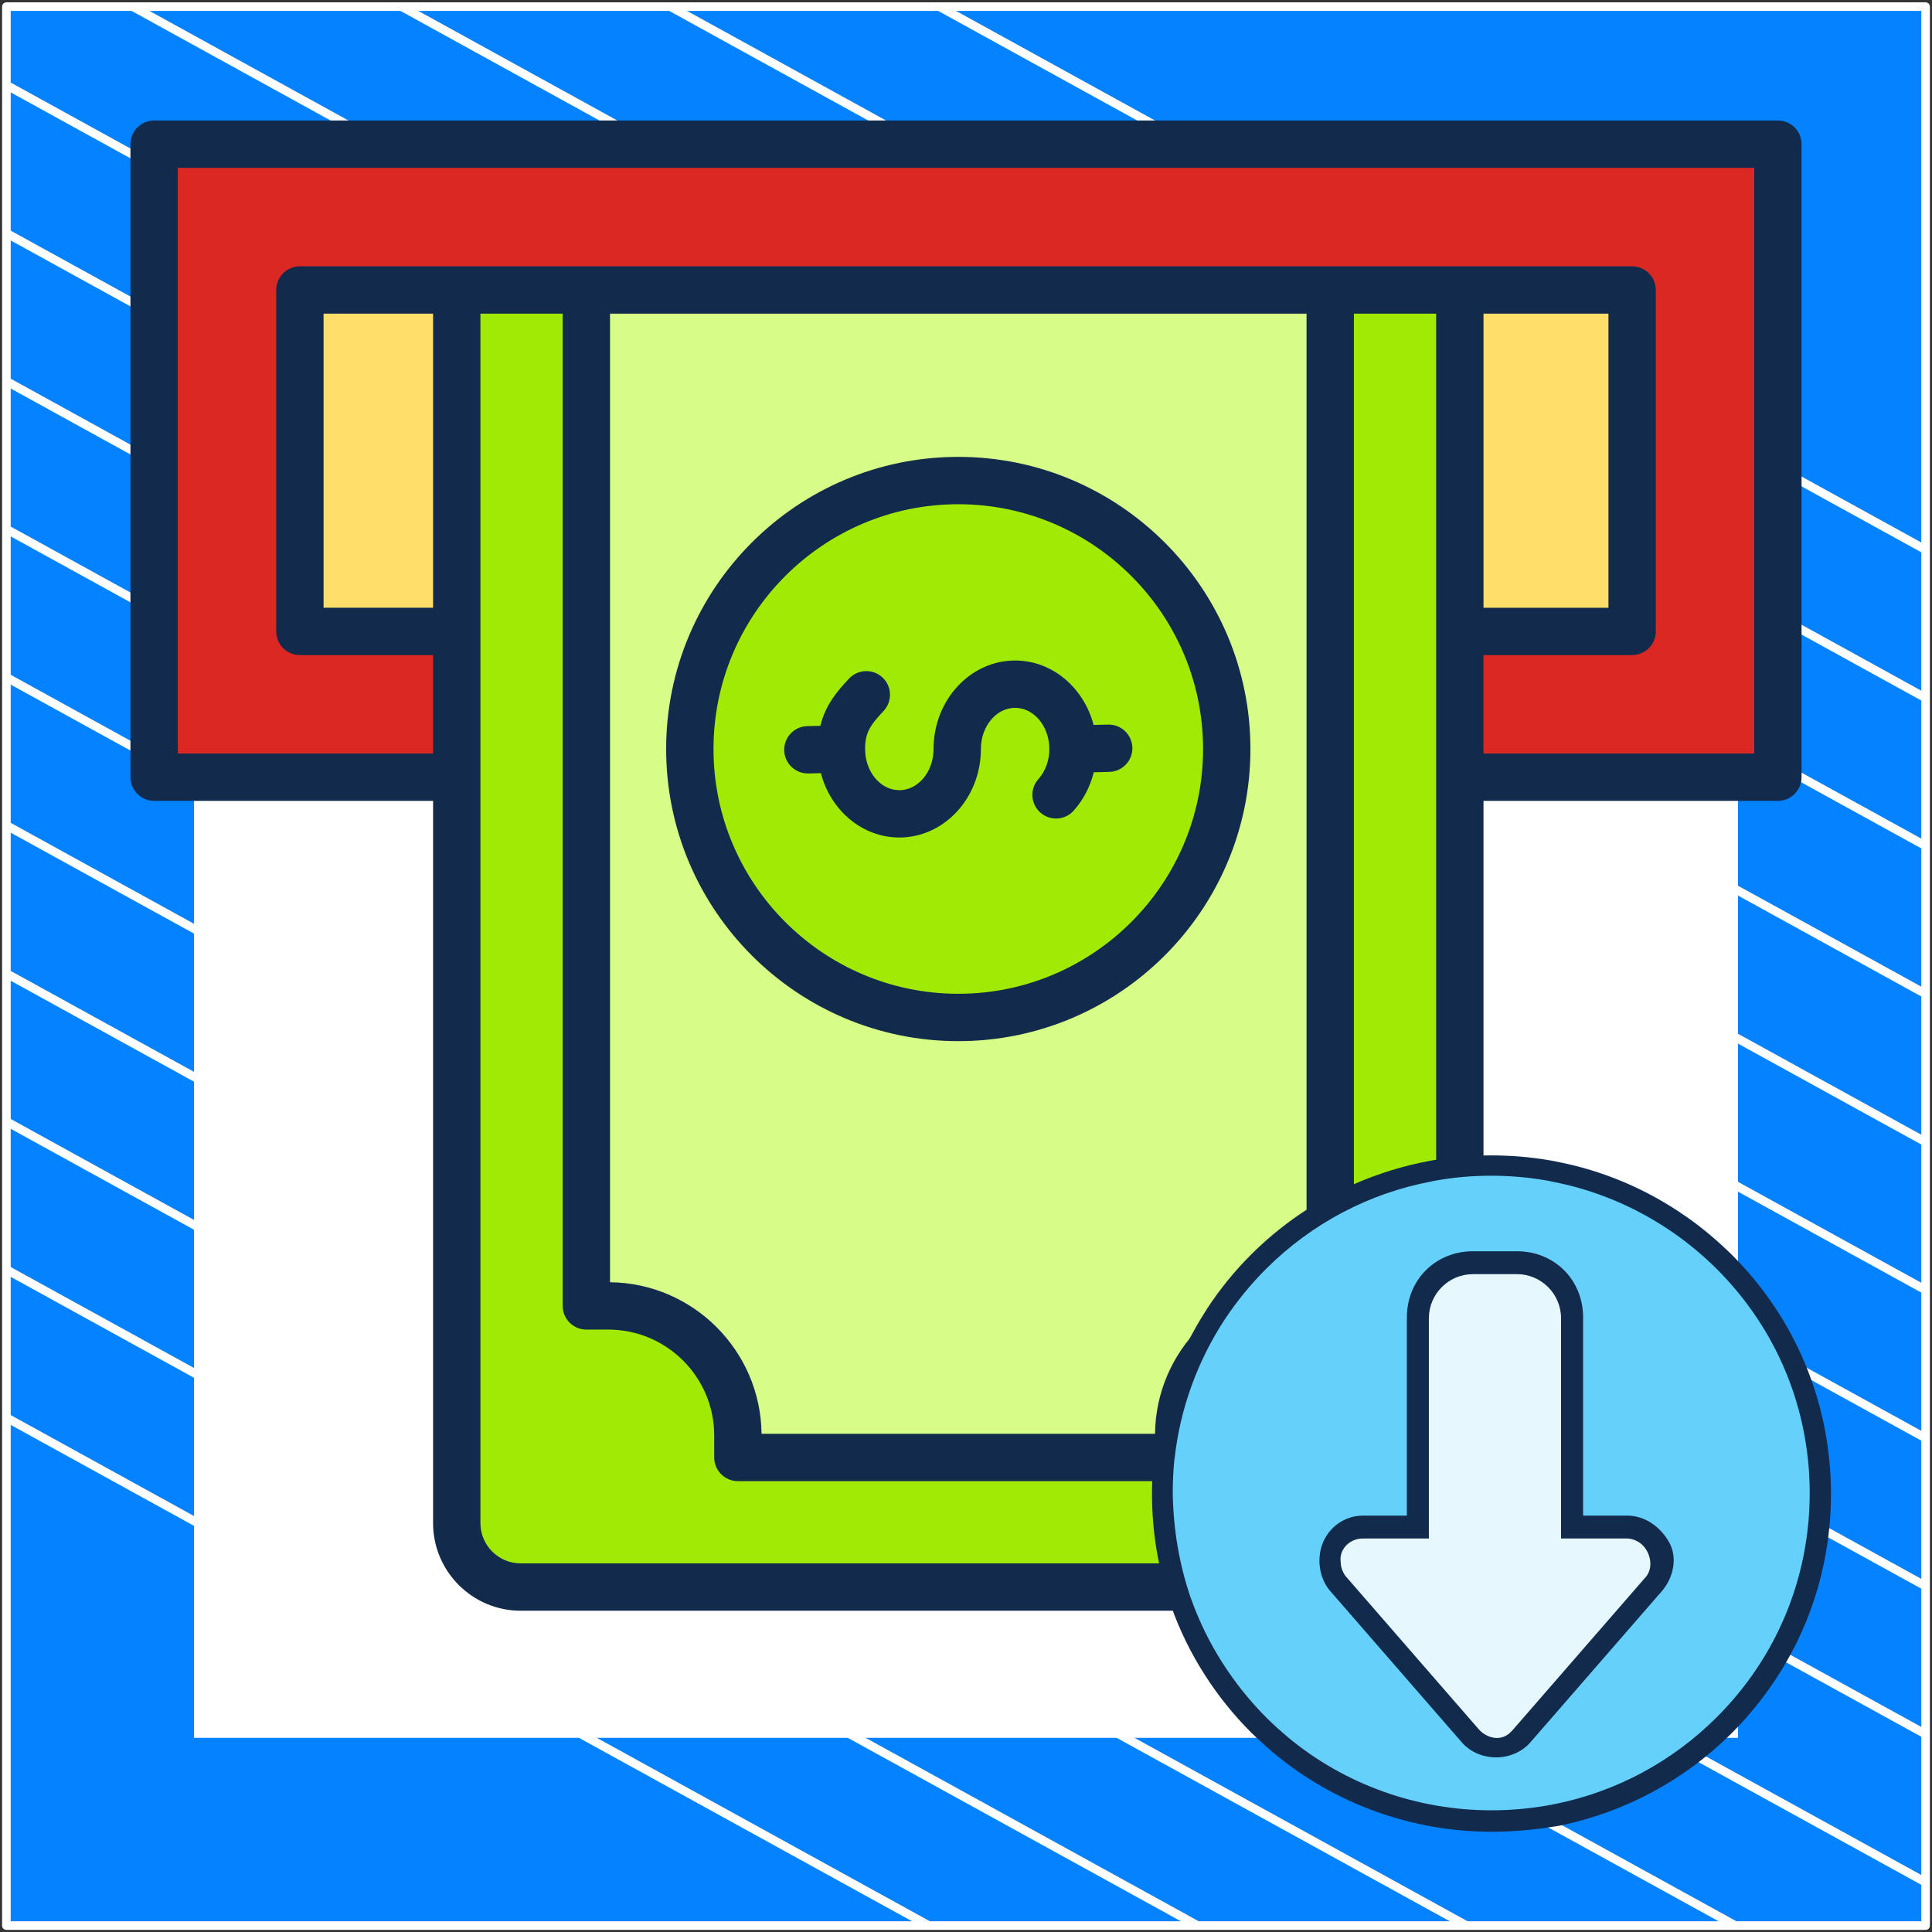
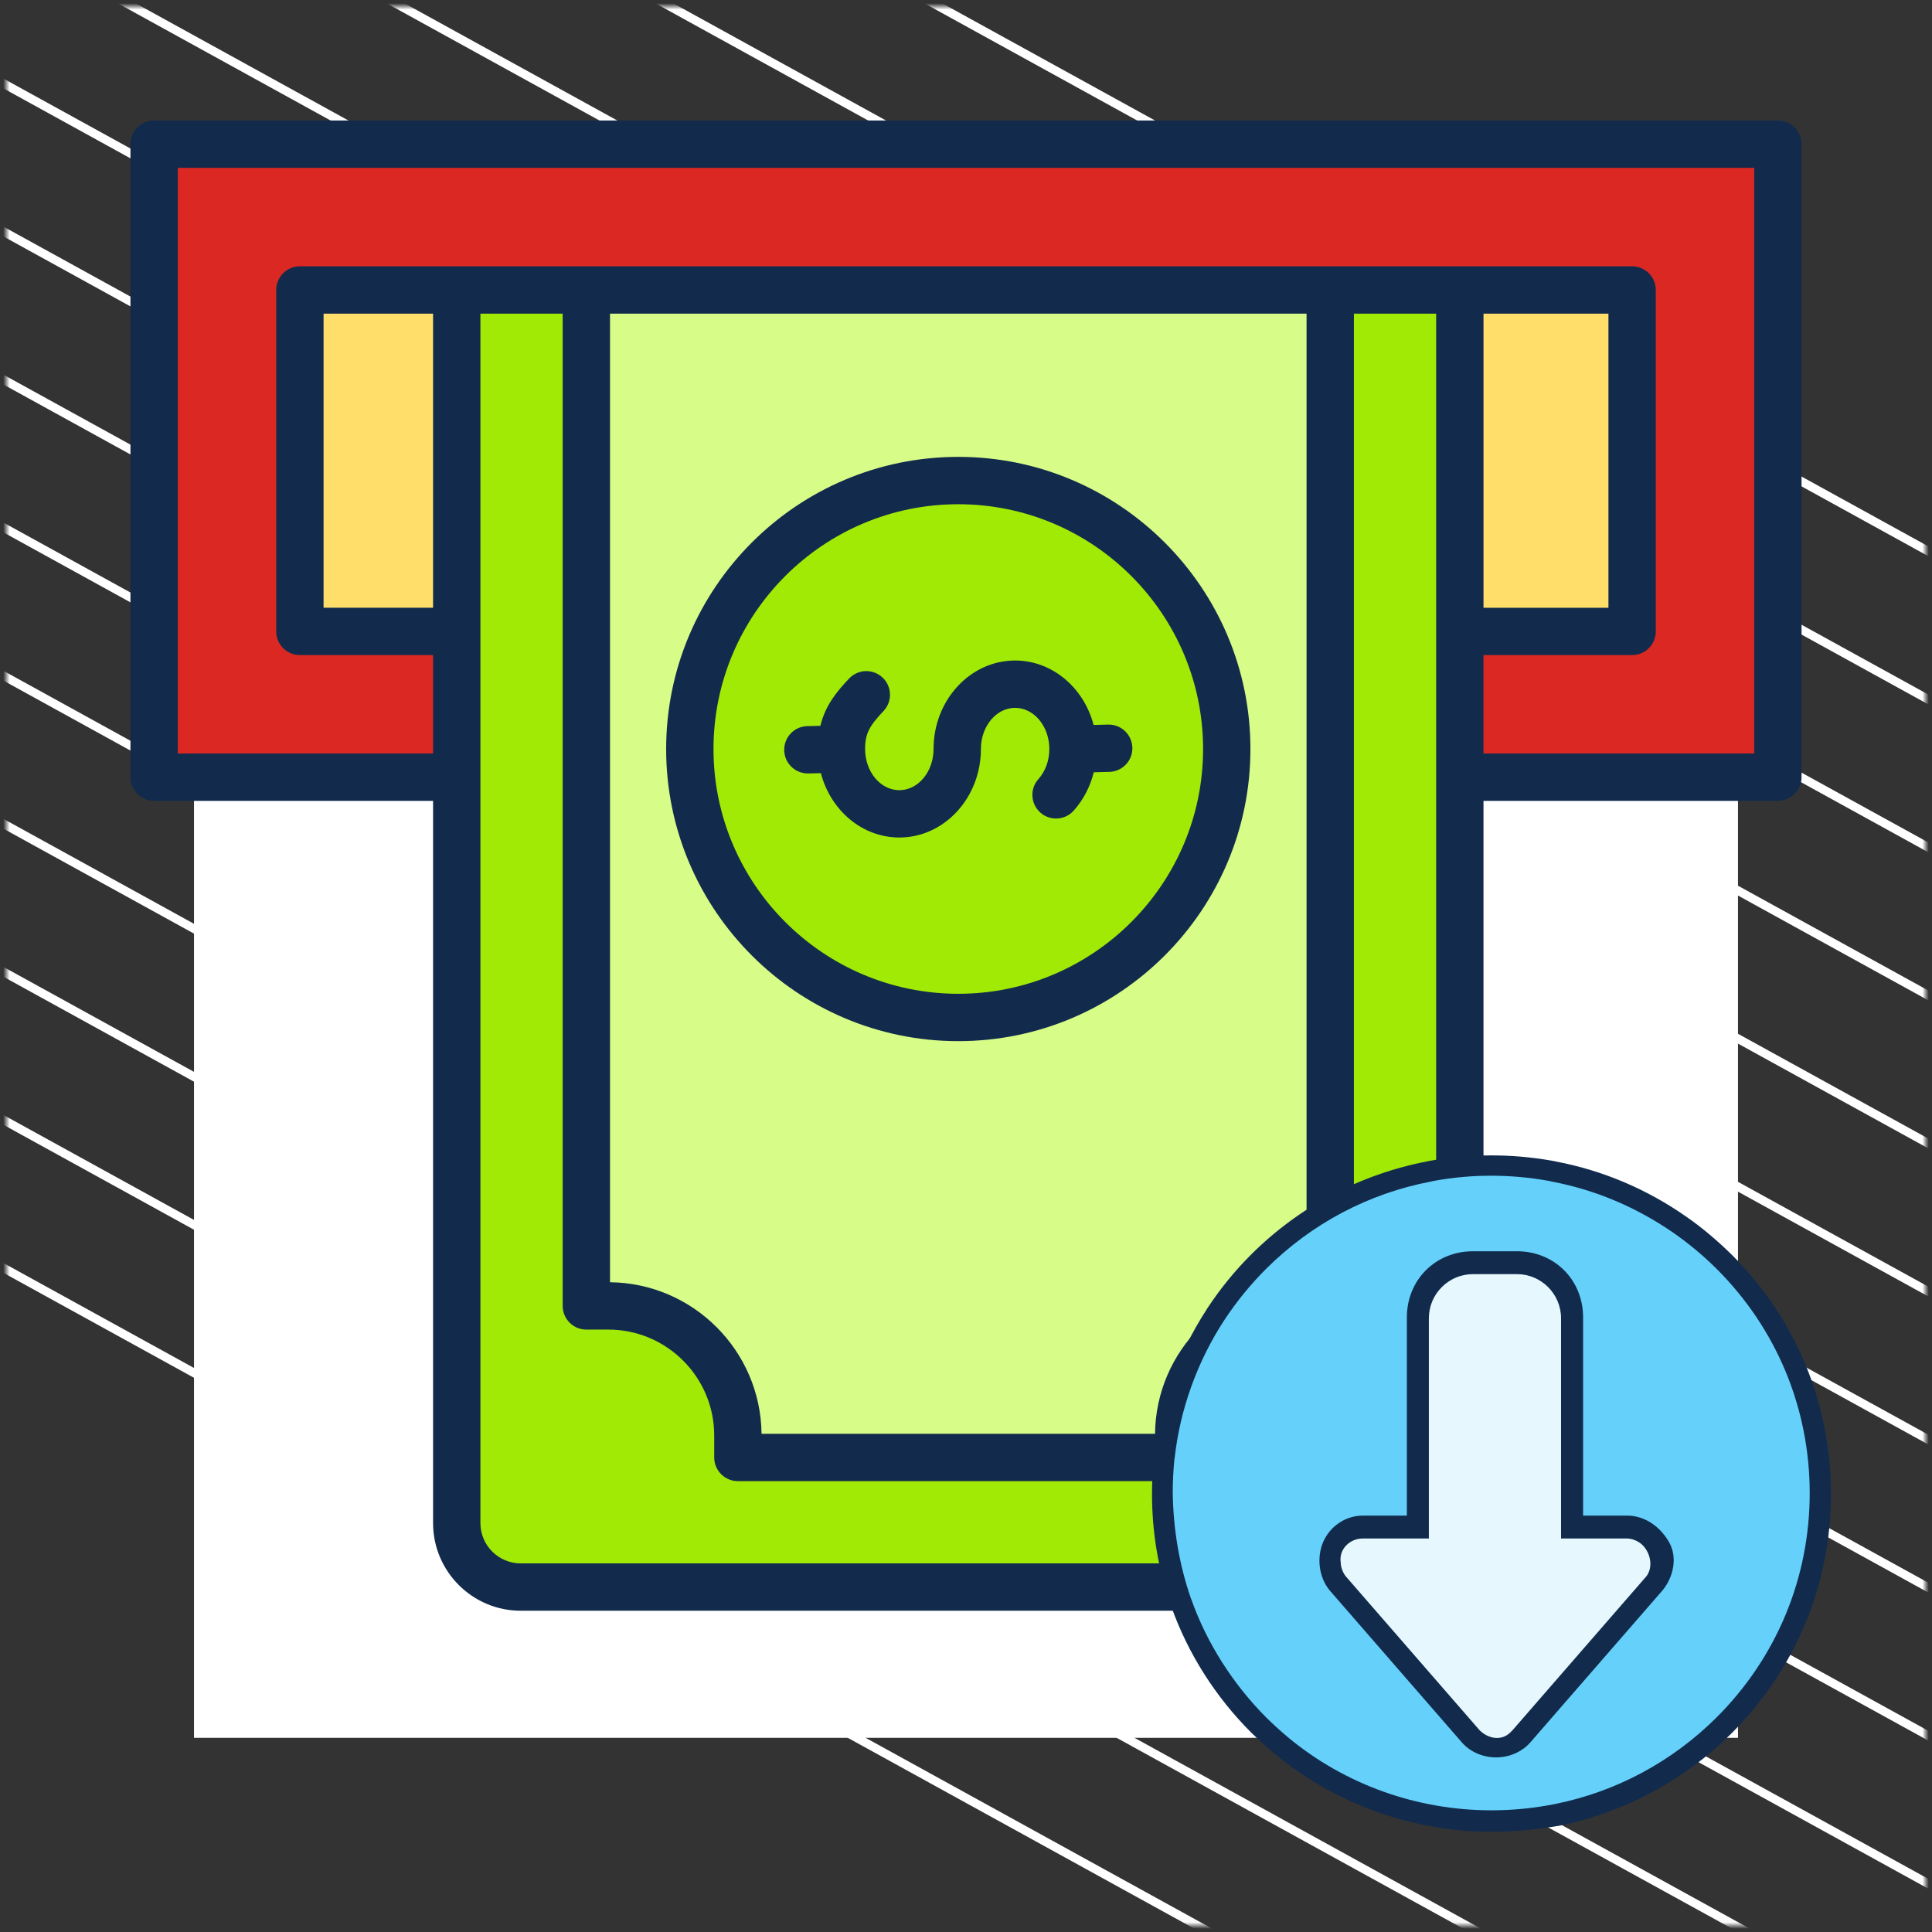
<svg xmlns="http://www.w3.org/2000/svg" width="302" height="302" viewBox="0 0 302 302" fill="none">
  <rect x="0" y="0" width="302" height="302" fill="#333333" stroke="none" />
-   <path d="M301 1.038H1V301H301V1.038Z" fill="#0482FF" stroke="white" stroke-width="1.346" stroke-linejoin="round" />
  <mask id="mask0_171_5256" style="mask-type:luminance" maskUnits="userSpaceOnUse" x="1" y="1" width="300" height="300">
    <path d="M301 1H1V300.962H301V1Z" fill="white" />
  </mask>
  <g mask="url(#mask0_171_5256)">
-     <path d="M-285.023 64.085L219.795 342.085" stroke="white" stroke-width="1.346" stroke-miterlimit="10" />
    <path d="M-263.954 52.544L240.932 330.581" stroke="white" stroke-width="1.346" stroke-miterlimit="10" />
    <path d="M-242.819 41.04L261.999 319.04" stroke="white" stroke-width="1.346" stroke-miterlimit="10" />
    <path d="M-221.682 29.536L283.136 307.536" stroke="white" stroke-width="1.346" stroke-miterlimit="10" />
    <path d="M-200.545 18.032L304.272 296.032" stroke="white" stroke-width="1.346" stroke-miterlimit="10" />
    <path d="M-179.41 6.528L325.409 284.528" stroke="white" stroke-width="1.346" stroke-miterlimit="10" />
    <path d="M-158.273 -5.014L346.545 273.024" stroke="white" stroke-width="1.346" stroke-miterlimit="10" />
    <path d="M-137.205 -16.517L367.613 261.483" stroke="white" stroke-width="1.346" stroke-miterlimit="10" />
    <path d="M-116.069 -28.021L388.749 249.979" stroke="white" stroke-width="1.346" stroke-miterlimit="10" />
    <path d="M-94.932 -39.525L409.886 238.475" stroke="white" stroke-width="1.346" stroke-miterlimit="10" />
    <path d="M-73.796 -51.029L431.023 226.971" stroke="white" stroke-width="1.346" stroke-miterlimit="10" />
    <path d="M-52.659 -62.533L452.159 215.467" stroke="white" stroke-width="1.346" stroke-miterlimit="10" />
    <path d="M-31.591 -74.075L473.227 203.963" stroke="white" stroke-width="1.346" stroke-miterlimit="10" />
    <path d="M-10.454 -85.579L494.364 192.422" stroke="white" stroke-width="1.346" stroke-miterlimit="10" />
  </g>
  <path d="M271 31H31V270.975H271V31Z" fill="white" stroke="white" stroke-width="1.346" stroke-miterlimit="10" />
  <path fill-rule="evenodd" clip-rule="evenodd" d="M34.663 22.561H267.336C273.16 22.561 277.909 27.31 277.909 33.134V110.934C277.909 116.756 273.161 121.506 267.338 121.507C214.227 121.507 86.941 121.507 34.659 121.507C28.837 121.504 24.091 116.756 24.091 110.934V33.134C24.09 27.31 28.84 22.561 34.663 22.561Z" fill="#DC2823" />
  <path fill-rule="evenodd" clip-rule="evenodd" d="M46.877 45.347H255.122V98.72H46.877V45.347Z" fill="#FFDE6A" />
  <path fill-rule="evenodd" clip-rule="evenodd" d="M229.07 45.347V238.102C229.07 243.586 224.597 248.059 219.114 248.059H82.886C77.402 248.059 72.929 243.586 72.929 238.102V45.347H229.07Z" fill="#A1EA06" />
  <path fill-rule="evenodd" clip-rule="evenodd" d="M208.897 45.347V198.369C208.897 201.494 206.552 204.086 203.443 204.397C193.928 205.352 186.363 212.916 185.409 222.431C185.097 225.54 182.505 227.885 179.381 227.885H122.619C119.495 227.885 116.903 225.54 116.591 222.431C115.637 212.917 108.072 205.352 98.558 204.397C95.449 204.086 93.103 201.494 93.103 198.369V45.347H208.897Z" fill="#D7FC88" />
  <path d="M189.671 133.637C198.51 112.312 188.388 87.858 167.063 79.019C145.737 70.179 121.283 80.301 112.444 101.627C103.604 122.952 113.726 147.406 135.052 156.245C156.378 165.085 180.831 154.963 189.671 133.637Z" fill="#A1EA06" />
  <path fill-rule="evenodd" clip-rule="evenodd" d="M122.584 117.294C122.534 115.246 124.15 113.55 126.194 113.503L128.237 113.456C129.013 110.251 130.795 108.11 132.726 106.065C134.128 104.58 136.47 104.51 137.958 105.911C139.444 107.311 139.512 109.659 138.109 111.145C135.948 113.433 135.229 114.612 135.229 117.083C135.229 120.63 137.628 123.516 140.578 123.516C143.528 123.516 145.927 120.63 145.927 117.083C145.927 109.453 151.648 103.247 158.677 103.247C164.505 103.247 169.428 107.513 170.944 113.319L173.216 113.264C175.255 113.212 176.955 114.829 177.005 116.876C177.054 118.916 175.437 120.612 173.394 120.659L170.973 120.719C170.416 122.955 169.355 125.01 167.837 126.714C166.476 128.237 164.136 128.368 162.611 127.01C161.087 125.644 160.954 123.309 162.316 121.786C163.419 120.55 164.026 118.878 164.026 117.082C164.026 113.535 161.627 110.647 158.676 110.647C155.728 110.647 153.328 113.535 153.328 117.082C153.328 124.709 147.609 130.915 140.577 130.915C134.753 130.915 129.831 126.654 128.314 120.856L126.372 120.903C126.341 120.903 126.311 120.903 126.28 120.903C124.279 120.903 122.632 119.306 122.584 117.294ZM149.794 78.819C128.695 78.819 111.53 95.983 111.53 117.082C111.53 138.179 128.695 155.343 149.794 155.343C170.893 155.343 188.059 138.179 188.059 117.082C188.059 95.983 170.893 78.819 149.794 78.819ZM149.794 162.747C174.974 162.747 195.46 142.262 195.46 117.083C195.46 91.904 174.974 71.416 149.794 71.416C124.614 71.416 104.128 91.904 104.128 117.083C104.128 142.261 124.614 162.747 149.794 162.747ZM274.209 117.784V26.239H27.793V117.784H67.695V102.401H46.878C44.834 102.401 43.177 100.741 43.177 98.699V45.329C43.177 43.282 44.834 41.627 46.878 41.627H255.123C257.167 41.627 258.824 43.282 258.824 45.329V98.7C258.824 100.742 257.167 102.401 255.123 102.401H231.893V117.784H274.209V117.784ZM231.893 49.028H251.423V95.001H231.893V49.028ZM95.355 49.028V200.433C108.35 200.577 118.897 211.122 119.041 224.122H180.547C180.691 211.122 191.237 200.577 204.234 200.433V49.028H95.355ZM224.492 238.082V49.028H211.636V204.134C211.636 206.174 209.979 207.833 207.934 207.833H204.504C195.374 207.833 187.947 215.261 187.947 224.39V227.823C187.947 229.863 186.29 231.522 184.246 231.522H115.342C113.298 231.522 111.642 229.863 111.642 227.823V224.39C111.642 215.261 104.215 207.833 95.085 207.833H91.654C89.611 207.833 87.954 206.174 87.954 204.134V49.028H75.096V238.082C75.096 241.552 77.922 244.381 81.394 244.381H218.194C221.666 244.381 224.492 241.552 224.492 238.082ZM67.695 95H50.579V49.028H67.695V95ZM277.91 18.839H24.091C22.047 18.839 20.391 20.498 20.391 22.538V121.485C20.391 123.529 22.047 125.186 24.091 125.186H67.695V238.081C67.695 245.631 73.84 251.781 81.394 251.781H218.194C225.747 251.781 231.893 245.631 231.893 238.081V125.187H277.91C279.952 125.187 281.609 123.53 281.609 121.485V22.538C281.609 20.498 279.952 18.839 277.91 18.839Z" fill="#122B4D" />
  <path d="M285.342 233.469C285.342 262.051 262.27 285.123 233.688 285.123C231.966 285.123 230.589 285.123 228.867 284.778C208.894 283.057 191.676 269.627 184.789 250.687C182.723 245.177 181.69 239.323 181.69 233.469C181.69 204.887 204.762 181.815 233.344 181.815H236.787C264.336 183.881 285.342 206.264 285.342 233.469Z" fill="#65D1FB" />
  <path d="M254.35 236.912H247.462V205.92C247.462 200.066 242.986 195.589 237.132 195.589H230.244C224.39 195.589 219.914 200.066 219.914 205.92V236.912H213.026C210.272 236.912 207.861 238.634 206.828 241.045C205.795 243.455 206.139 246.554 207.861 248.621L228.523 272.381C231.277 275.481 236.443 275.481 239.198 272.381L259.859 248.621C261.581 246.554 262.27 243.455 260.892 241.045C259.515 238.634 257.104 236.912 254.35 236.912ZM233.688 267.905L213.026 243.8H223.357C225.423 243.8 226.801 242.422 226.801 240.356V205.92C226.801 203.854 228.178 202.476 230.244 202.476H237.132C239.198 202.476 240.575 203.854 240.575 205.92V240.356C240.575 242.422 241.953 243.8 244.019 243.8H254.35L233.688 267.905Z" fill="#122B4D" />
  <path d="M254.345 240.491H244.014V206.055C244.014 202.267 240.915 199.167 237.127 199.167H230.24C226.452 199.167 223.353 202.267 223.353 206.055V240.491H213.022C210.956 240.491 209.234 242.212 209.579 244.278C209.579 244.967 209.923 246 210.612 246.689L231.273 270.45C232.651 271.827 234.717 272.172 236.094 270.794L236.439 270.45L257.1 246.689C258.478 245.312 258.133 242.901 256.756 241.524C256.067 240.835 255.034 240.491 254.345 240.491Z" fill="#E6F8FE" />
  <path d="M233.163 286.333C220.786 286.333 208.745 282.013 199.273 274.169C198.052 273.162 196.831 272.029 195.61 270.855C190.053 265.318 185.717 258.522 183.107 251.181C183.107 251.139 183.064 251.097 183.064 251.055L183.022 251.013V250.971C181.044 245.35 180.075 239.478 180.075 233.521C180.075 231.676 180.16 229.83 180.37 227.984C180.37 227.942 180.37 227.858 180.37 227.816V227.732C181.254 219.553 184.117 211.625 188.58 204.745C188.622 204.661 188.664 204.619 188.706 204.535C190.685 201.515 193 198.663 195.568 196.104C203.104 188.595 212.618 183.562 223.059 181.548L223.227 181.506C223.396 181.464 223.564 181.464 223.69 181.422C229.795 180.332 236.32 180.332 242.509 181.422C242.635 181.464 242.804 181.464 242.972 181.506L243.14 181.548C250.466 182.932 257.328 185.827 263.474 190.105C266.043 191.867 268.442 193.923 270.673 196.104C280.693 206.087 286.208 219.385 286.208 233.521C286.208 247.658 280.693 260.913 270.673 270.939C263.306 278.279 254.002 283.271 243.856 285.369C240.362 285.956 236.783 286.333 233.163 286.333ZM186.138 249.797C186.138 249.839 186.18 249.881 186.18 249.923L186.222 249.965V250.007C188.664 256.886 192.747 263.262 197.926 268.464C199.02 269.554 200.199 270.603 201.336 271.568C210.219 278.951 221.501 282.978 233.121 282.978C236.489 282.978 239.899 282.642 243.183 281.971C252.697 280.041 261.412 275.343 268.316 268.464C277.704 259.109 282.882 246.651 282.882 233.395C282.882 220.14 277.704 207.681 268.316 198.327C266.253 196.272 263.98 194.384 261.58 192.706C255.812 188.721 249.413 185.994 242.551 184.694L242.383 184.652C242.256 184.61 242.13 184.61 241.962 184.568C236.11 183.52 230.047 183.52 224.28 184.568C224.111 184.61 223.985 184.61 223.859 184.652L223.69 184.694C213.923 186.54 204.998 191.28 197.926 198.327C195.484 200.76 193.337 203.403 191.442 206.255C191.442 206.297 191.4 206.297 191.4 206.339C191.4 206.339 191.4 206.381 191.358 206.381C187.148 212.841 184.454 220.308 183.612 227.942L183.57 228.152C183.401 229.872 183.317 231.634 183.317 233.353C183.401 239.016 184.327 244.553 186.138 249.797Z" fill="#122B4D" />
</svg>